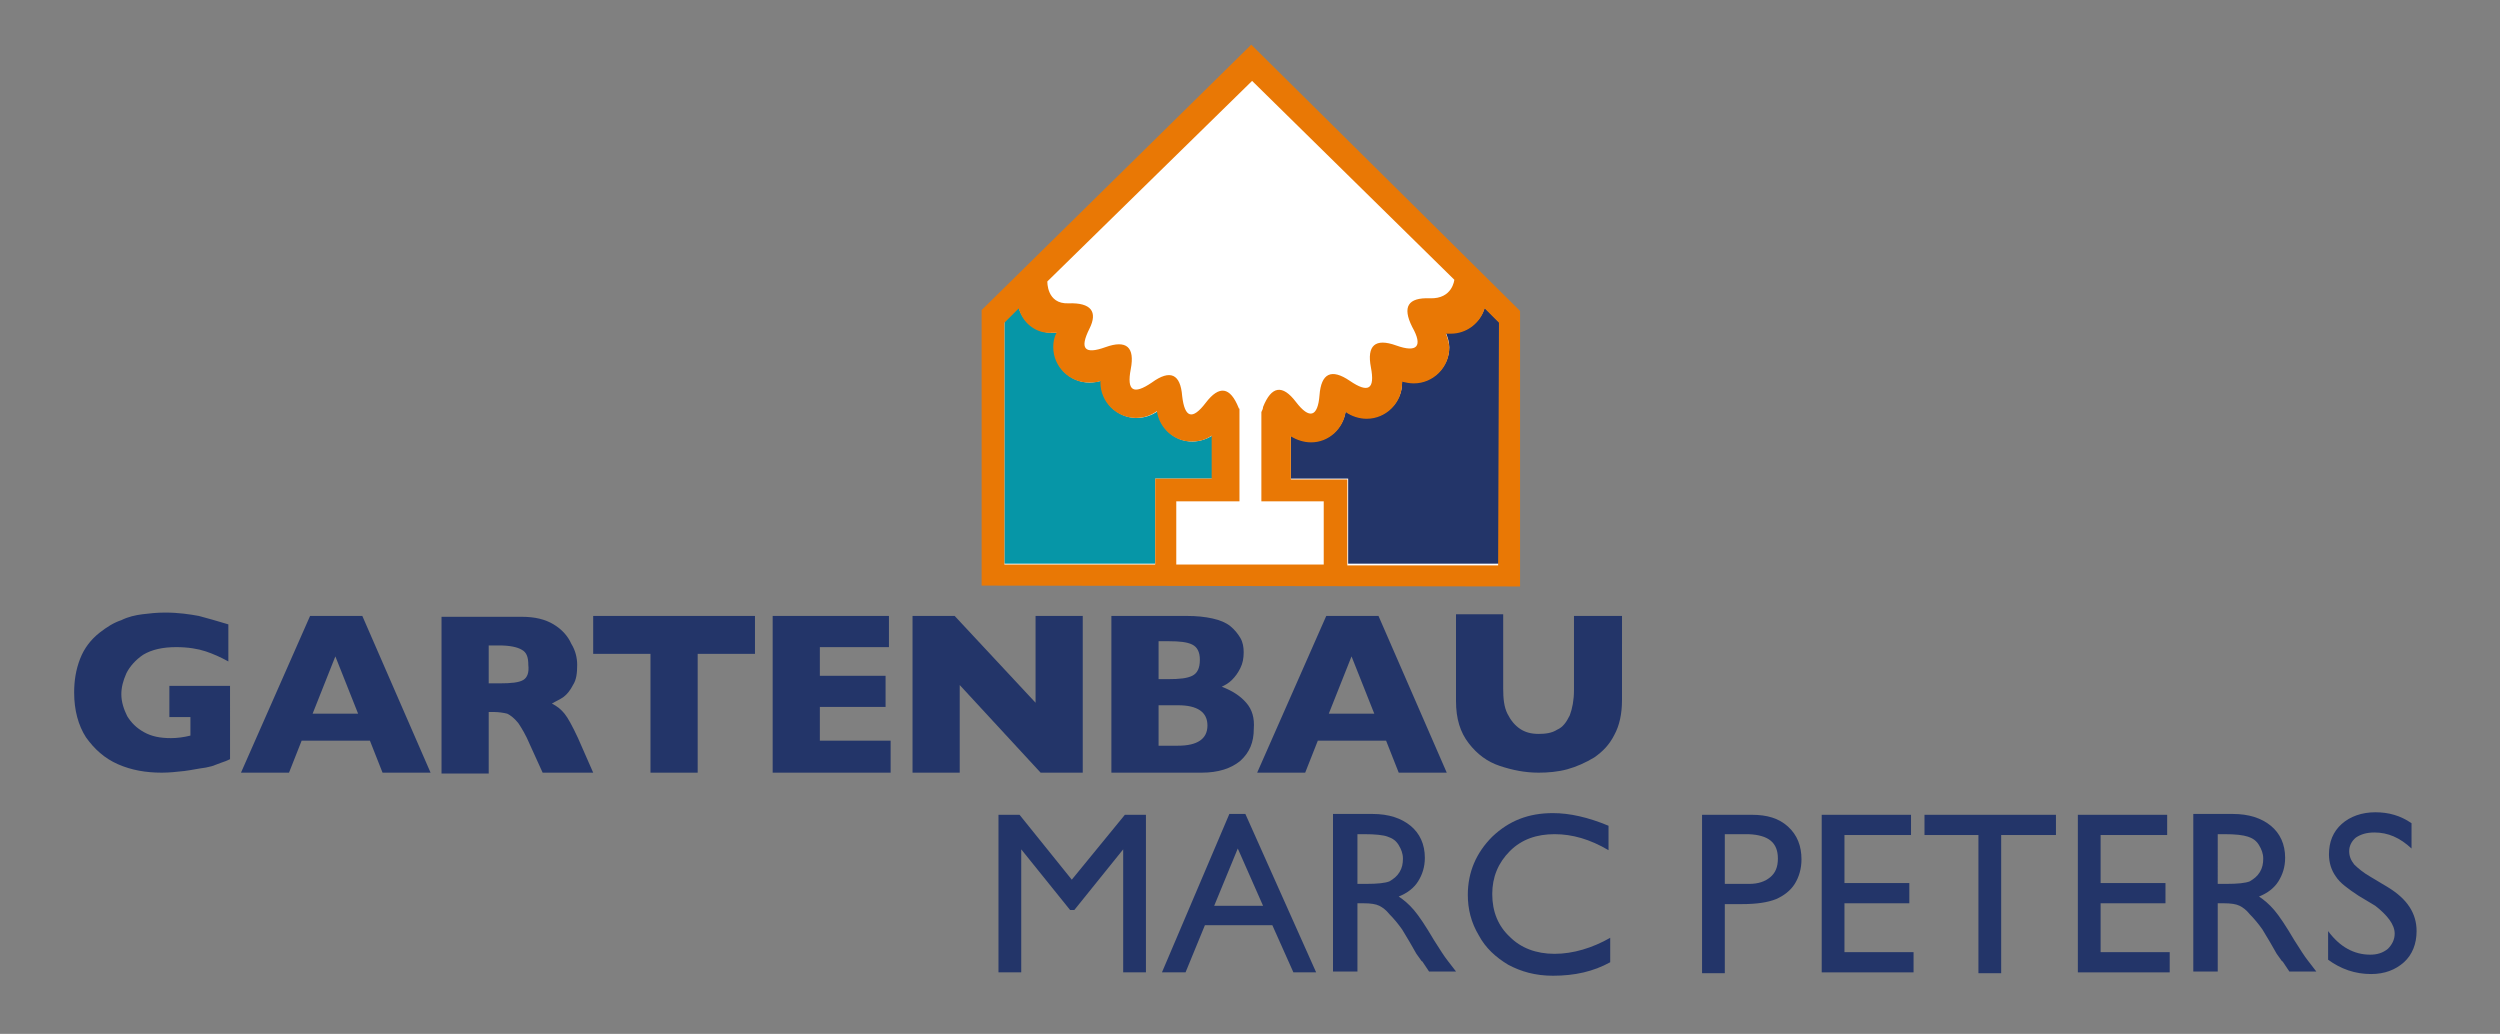
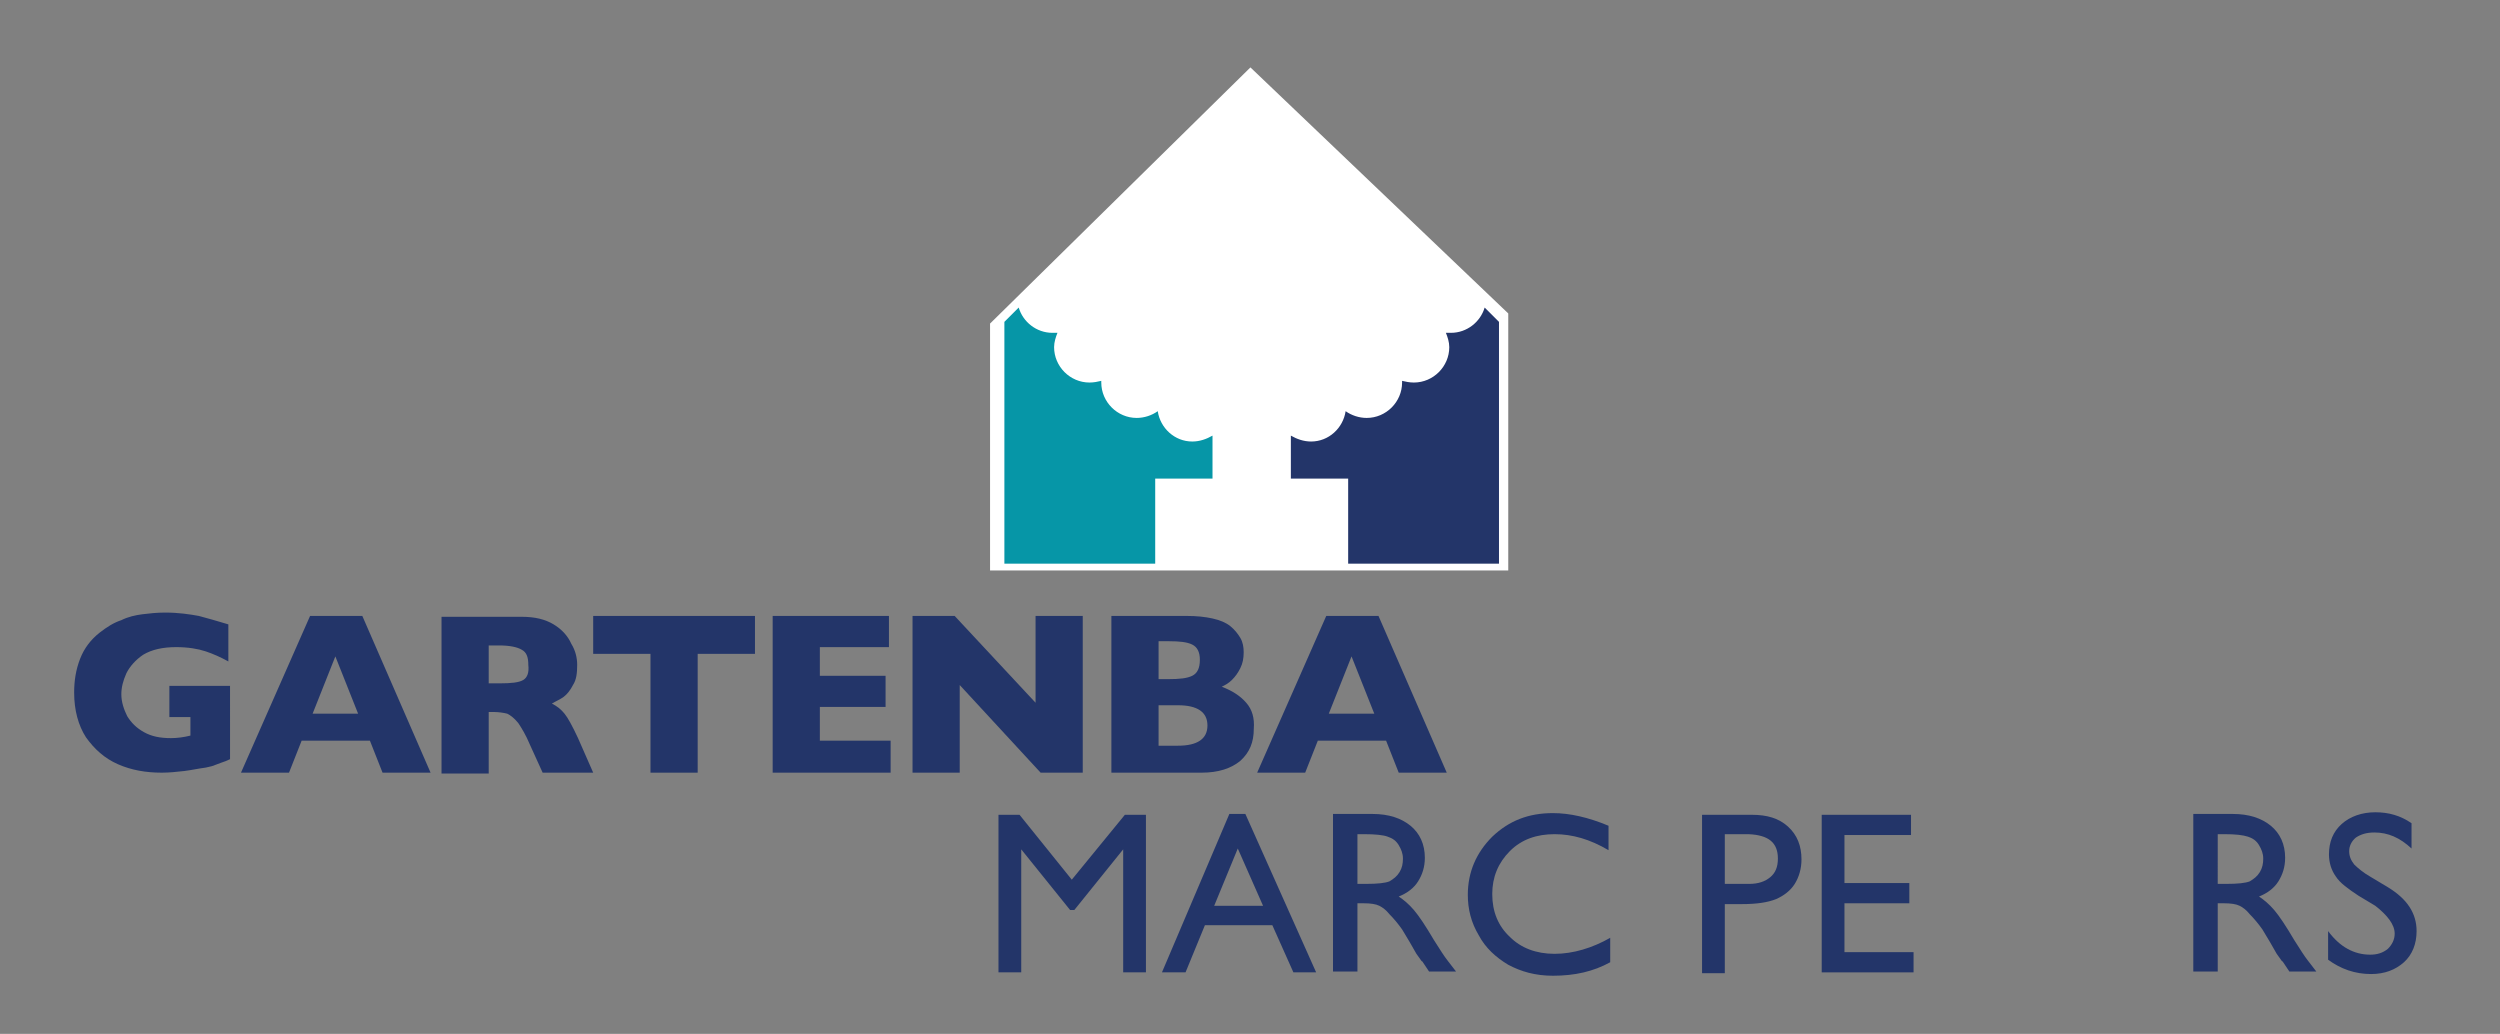
<svg xmlns="http://www.w3.org/2000/svg" version="1.1" id="Ebene_1" x="0px" y="0px" viewBox="0 0 296.7 122.7" style="enable-background:new 0 0 296.7 122.7;" xml:space="preserve">
  <rect x="0" y="0" width="296.7" height="122.7" fill="#808080" stroke="none" />
  <style type="text/css">
	.st0{fill-rule:evenodd;clip-rule:evenodd;fill:#FFFFFF;}
	.st1{fill-rule:evenodd;clip-rule:evenodd;fill:#233569;}
	.st2{fill-rule:evenodd;clip-rule:evenodd;fill:#0696A7;}
	.st3{fill-rule:evenodd;clip-rule:evenodd;fill:#E97805;}
	.st4{fill:#233569;}
</style>
  <path class="st0" d="M148.4,8l-30.9,30.4v29.3h61.5V37.2L148.4,8z" />
  <path class="st1" d="M160,56.7l0,10.2h17.9l0-28.7l-1.7-1.7c-0.5,1.7-2.1,3-4,3c-0.2,0-0.4,0-0.6,0c0.2,0.5,0.4,1.1,0.4,1.7  c0,2.3-1.9,4.2-4.2,4.2c-0.5,0-1-0.1-1.4-0.2c0,0.1,0,0.2,0,0.2c0,2.3-1.9,4.2-4.2,4.2c-0.9,0-1.8-0.3-2.5-0.8c-0.3,2-2,3.6-4.1,3.6  c-0.9,0-1.7-0.3-2.4-0.7l0,5.1H160z" />
  <path class="st2" d="M137.1,56.7l0,10.2h-17.9l0-28.7l1.7-1.7c0.5,1.7,2.1,3,4,3c0.2,0,0.4,0,0.6,0c-0.2,0.5-0.4,1.1-0.4,1.7  c0,2.3,1.9,4.2,4.2,4.2c0.5,0,1-0.1,1.4-0.2c0,0.1,0,0.2,0,0.2c0,2.3,1.9,4.2,4.2,4.2c0.9,0,1.8-0.3,2.5-0.8c0.3,2,2,3.6,4.1,3.6  c0.9,0,1.7-0.3,2.4-0.7l0,5.1H137.1z" />
-   <path class="st3" d="M116.5,69.5V36.8l32-31.5l31.9,31.6v32.7L116.5,69.5z M120.9,36.6l-1.7,1.7l0,28.7h17.9l0-10.2h6.7l0-5.1  c-0.7,0.5-1.5,0.7-2.4,0.7c-2.1,0-3.8-1.6-4.1-3.6c-0.7,0.5-1.5,0.8-2.5,0.8c-2.3,0-4.2-1.9-4.2-4.2c0-0.1,0-0.2,0-0.2  c-0.4,0.2-0.9,0.2-1.4,0.2c-2.3,0-4.2-1.9-4.2-4.2c0-0.6,0.1-1.2,0.4-1.7c-0.2,0-0.4,0-0.6,0C123,39.6,121.4,38.4,120.9,36.6z   M148.6,9.6l-24.3,23.8c0,0-0.1,2.7,2.5,2.6c2.7-0.1,3.5,1,2.5,3c-1.2,2.4-0.6,3.1,1.9,2.2c2.5-0.9,3.5,0,3,2.6  c-0.5,2.6,0.3,3.1,2.5,1.6c2.2-1.6,3.4-1,3.6,1.6c0.3,2.6,1.2,2.9,2.8,0.8c1.6-2.1,2.9-1.9,3.9,0.6c0,0,0,0.1,0.1,0.1v11h-7.5V67  h17.5v-7.5h-7.4V48.9c0.1-0.2,0.2-0.4,0.2-0.6c1-2.5,2.3-2.7,3.9-0.6c1.6,2.1,2.6,1.8,2.8-0.8c0.2-2.6,1.4-3.2,3.6-1.7  c2.2,1.5,3,1,2.5-1.6c-0.5-2.6,0.5-3.5,3-2.6c2.5,0.9,3.2,0.1,1.9-2.2c-1.2-2.4-0.5-3.5,2.1-3.4c2.7,0.1,2.9-2.2,2.9-2.2L148.6,9.6z   M177.9,38.3l-1.7-1.7c-0.5,1.7-2.1,3-4,3c-0.2,0-0.4,0-0.6,0c0.2,0.5,0.4,1.1,0.4,1.7c0,2.3-1.9,4.2-4.2,4.2c-0.5,0-1-0.1-1.4-0.2  c0,0.1,0,0.2,0,0.2c0,2.3-1.9,4.2-4.2,4.2c-0.9,0-1.8-0.3-2.5-0.8c-0.3,2-2,3.6-4.1,3.6c-0.9,0-1.7-0.3-2.4-0.7l0,5.1h6.7l0,10.2  h17.9L177.9,38.3z" />
  <path class="st4" d="M27.5,81.4h-7.4v3.7h2.5v2.2c-0.8,0.2-1.6,0.3-2.3,0.3c-1.3,0-2.3-0.2-3.2-0.7c-0.9-0.5-1.5-1.1-2-1.9  c-0.4-0.8-0.7-1.7-0.7-2.6c0-0.8,0.2-1.6,0.6-2.5c0.4-0.8,1.1-1.6,2-2.2c1-0.6,2.3-0.9,3.9-0.9c1.4,0,2.6,0.2,3.5,0.5  c0.9,0.3,1.8,0.7,2.7,1.2v-4.4c-1.3-0.4-2.4-0.7-3.5-1c-1.1-0.2-2.4-0.4-4-0.4c-1,0-1.9,0.1-2.7,0.2c-0.8,0.1-1.7,0.3-2.5,0.7  c-0.9,0.3-1.7,0.8-2.6,1.5c-1,0.8-1.8,1.8-2.3,3.1c-0.5,1.3-0.7,2.6-0.7,4c0,2.1,0.5,3.9,1.4,5.3c1,1.4,2.2,2.5,3.8,3.2  c1.6,0.7,3.3,1,5.2,1c0.9,0,1.8-0.1,2.7-0.2c0.8-0.1,1.7-0.3,2.5-0.4c0.5-0.1,0.9-0.2,1.1-0.3c0.3-0.1,0.5-0.2,0.8-0.3  c0.3-0.1,0.6-0.2,1-0.4V81.4z" />
  <path class="st4" d="M43,73.1h-6.2l-8.2,18.6h5.7l1.5-3.8h8.1l1.5,3.8h5.7L43,73.1z M37.1,84.7l2.7-6.8l2.7,6.8H37.1z" />
  <path class="st4" d="M68.6,87.6c-0.7-1.5-1.2-2.4-1.6-2.9c-0.4-0.5-0.9-0.9-1.5-1.2c0.5-0.3,1-0.5,1.4-0.8s0.8-0.8,1.1-1.4  c0.4-0.6,0.5-1.4,0.5-2.4c0-0.8-0.2-1.7-0.7-2.5c-0.4-0.9-1.1-1.7-2.1-2.3c-1-0.6-2.2-0.9-3.8-0.9h-9.5v18.6H58v-7.3h0.6  c0.6,0,1.2,0.1,1.6,0.2c0.4,0.2,0.8,0.5,1.3,1.1c0.4,0.6,0.9,1.4,1.4,2.6l1.5,3.3h6L68.6,87.6z M62.1,80.7c-0.5,0.3-1.4,0.4-2.8,0.4  H58v-4.5h1.2c1.3,0,2.2,0.2,2.7,0.5c0.6,0.3,0.8,0.9,0.8,1.8C62.8,79.8,62.6,80.4,62.1,80.7z" />
  <path class="st4" d="M89.6,73.1H70.4v4.5h6.8v14.1h5.6V77.6h6.8V73.1z" />
  <path class="st4" d="M105.7,87.9h-8.4v-4h7.8v-3.7h-7.8v-3.4h8.2v-3.7H91.7v18.6h14V87.9z" />
  <path class="st4" d="M128.5,73.1h-5.6v10.3l-9.6-10.3h-5v18.6h5.6V81.3l9.6,10.4h5V73.1z" />
  <path class="st4" d="M147.9,83.4c-0.7-0.8-1.6-1.4-2.9-1.9c0.4-0.2,0.8-0.4,1.2-0.8c0.4-0.4,0.7-0.8,1-1.4c0.3-0.6,0.4-1.2,0.4-1.9  c0-0.6-0.1-1.2-0.4-1.7c-0.3-0.5-0.7-1-1.2-1.4c-0.5-0.4-1.2-0.7-2.1-0.9c-0.9-0.2-1.9-0.3-3-0.3h-9v18.6h10.7c2,0,3.5-0.5,4.6-1.4  c1.1-1,1.6-2.2,1.6-3.8C148.9,85.2,148.6,84.2,147.9,83.4z M141.5,80.2c-0.6,0.3-1.5,0.4-2.8,0.4h-1.2v-4.5h1.2  c1.3,0,2.2,0.1,2.8,0.4c0.6,0.3,0.9,0.9,0.9,1.8C142.4,79.3,142.1,79.9,141.5,80.2z M139.8,88.5h-2.3v-4.8h2.3  c2.3,0,3.5,0.8,3.5,2.4C143.3,87.7,142.1,88.5,139.8,88.5L139.8,88.5z" />
  <path class="st4" d="M163.6,73.1h-6.2l-8.2,18.6h5.7l1.5-3.8h8.1l1.5,3.8h5.7L163.6,73.1z M157.7,84.7l2.7-6.8l2.7,6.8H157.7z" />
-   <path class="st4" d="M192.4,73.1h-5.6v8.8c0,1.2-0.2,2.2-0.5,3c-0.4,0.8-0.8,1.4-1.5,1.7c-0.6,0.4-1.4,0.5-2.2,0.5  c-0.9,0-1.6-0.2-2.2-0.6c-0.6-0.4-1.1-1-1.5-1.8c-0.4-0.8-0.5-1.8-0.5-3v-8.8h-5.6v10.3c0,2.1,0.5,3.7,1.5,5c1,1.3,2.2,2.2,3.7,2.7  c1.5,0.5,3,0.8,4.6,0.8c1.1,0,2.3-0.1,3.4-0.4c1.1-0.3,2.2-0.8,3.2-1.4c1-0.7,1.8-1.5,2.4-2.7c0.6-1.1,0.9-2.5,0.9-4.1V73.1z" />
  <path class="st4" d="M127.2,104.4l-6.2-7.7h-2.5v18.7h2.7v-14.6l5.8,7.2h0.5l5.8-7.2v14.6h2.7V96.7h-2.5L127.2,104.4z" />
  <path class="st4" d="M137.9,115.4h2.8l2.3-5.6h8l2.5,5.6h2.7l-8.4-18.8h-1.9L137.9,115.4z M144.1,107.5l2.8-6.8l3,6.8H144.1z" />
  <path class="st4" d="M161.1,115.4v-8.2h0.7c0.9,0,1.5,0.1,1.9,0.3c0.4,0.2,0.8,0.5,1.2,1c0.5,0.5,1,1.1,1.5,1.8l0.9,1.5l0.8,1.4  l0.5,0.7c0.1,0.1,0.1,0.2,0.2,0.2l0.8,1.2h3.2l-1-1.3c-0.4-0.5-0.9-1.3-1.6-2.4c-1-1.7-1.8-2.9-2.4-3.6c-0.6-0.7-1.2-1.2-1.8-1.6  c1-0.4,1.8-1,2.3-1.8c0.5-0.8,0.8-1.7,0.8-2.8c0-1.6-0.6-2.9-1.7-3.8c-1.1-0.9-2.6-1.4-4.5-1.4h-4.7v18.7H161.1z M164.7,99.3  c0.6,0.2,1,0.5,1.3,1c0.3,0.5,0.5,1,0.5,1.6c0,0.6-0.1,1.1-0.4,1.6c-0.3,0.5-0.7,0.8-1.2,1.1c-0.5,0.2-1.4,0.3-2.8,0.3h-1V99h0.8  C163.2,99,164.2,99.1,164.7,99.3z" />
  <path class="st4" d="M184.5,113.2c-2.2,0-4-0.7-5.3-2c-1.4-1.3-2.1-3-2.1-5.1c0-2,0.7-3.7,2.1-5.1c1.4-1.4,3.2-2,5.3-2  c2.1,0,4.2,0.6,6.4,1.9V98c-2.4-1-4.6-1.5-6.6-1.5c-2.9,0-5.2,0.9-7.2,2.8c-1.9,1.9-2.9,4.2-2.9,6.9c0,1.7,0.4,3.3,1.3,4.8  c0.8,1.5,2,2.6,3.5,3.5c1.5,0.8,3.2,1.3,5.3,1.3c2.6,0,4.8-0.5,6.8-1.6v-2.9C189,112.5,186.7,113.2,184.5,113.2L184.5,113.2z" />
  <path class="st4" d="M204.7,115.4v-8.1h2c1.8,0,3.1-0.2,4.1-0.6c0.9-0.4,1.7-1,2.2-1.8c0.5-0.8,0.8-1.8,0.8-2.9  c0-1.6-0.5-2.9-1.6-3.9c-1.1-1-2.5-1.4-4.3-1.4H202v18.8H204.7z M211,101.9c0,1-0.3,1.7-0.9,2.2c-0.6,0.5-1.4,0.8-2.5,0.8h-2.9v-5.9  h2.8C209.9,99.1,211,100,211,101.9L211,101.9z" />
  <path class="st4" d="M216.2,115.4h10.9V113h-8.2v-5.8h7.7v-2.4h-7.7v-5.7h7.9v-2.4h-10.6V115.4z" />
-   <path class="st4" d="M228.4,99.1h6.4v16.4h2.7V99.1h6.5v-2.4h-15.6V99.1z" />
-   <path class="st4" d="M246.6,115.4h10.9V113h-8.2v-5.8h7.7v-2.4h-7.7v-5.7h7.9v-2.4h-10.6V115.4z" />
  <path class="st4" d="M263.2,115.4v-8.2h0.7c0.9,0,1.5,0.1,1.9,0.3c0.4,0.2,0.8,0.5,1.2,1c0.5,0.5,1,1.1,1.5,1.8l0.9,1.5l0.8,1.4  l0.5,0.7c0.1,0.1,0.1,0.2,0.2,0.2l0.8,1.2h3.2l-1-1.3c-0.4-0.5-0.9-1.3-1.6-2.4c-1-1.7-1.8-2.9-2.4-3.6c-0.6-0.7-1.2-1.2-1.8-1.6  c1-0.4,1.8-1,2.3-1.8c0.5-0.8,0.8-1.7,0.8-2.8c0-1.6-0.6-2.9-1.7-3.8c-1.1-0.9-2.6-1.4-4.5-1.4h-4.7v18.7H263.2z M266.8,99.3  c0.6,0.2,1,0.5,1.3,1c0.3,0.5,0.5,1,0.5,1.6c0,0.6-0.1,1.1-0.4,1.6c-0.3,0.5-0.7,0.8-1.2,1.1c-0.5,0.2-1.4,0.3-2.8,0.3h-1V99h0.8  C265.3,99,266.2,99.1,266.8,99.3z" />
  <path class="st4" d="M284.2,110.8c0,0.7-0.3,1.3-0.8,1.8c-0.6,0.5-1.3,0.7-2.1,0.7c-1.9,0-3.6-0.9-5-2.8v3.4  c1.5,1.1,3.2,1.7,5.1,1.7c1.6,0,2.9-0.5,3.9-1.4c1-0.9,1.5-2.2,1.5-3.7c0-2.1-1.1-3.8-3.4-5.2l-2-1.2c-0.9-0.5-1.6-1.1-2-1.5  c-0.4-0.5-0.6-1-0.6-1.6c0-0.6,0.3-1.2,0.8-1.6c0.6-0.4,1.3-0.6,2.2-0.6c1.6,0,3,0.6,4.4,1.9v-3c-1.3-0.9-2.7-1.3-4.3-1.3  c-1.6,0-3,0.5-4,1.4c-1,0.9-1.5,2.1-1.5,3.6c0,1,0.3,1.9,0.8,2.6c0.5,0.8,1.5,1.5,2.7,2.3l2,1.2  C283.3,108.6,284.2,109.7,284.2,110.8L284.2,110.8z" />
</svg>